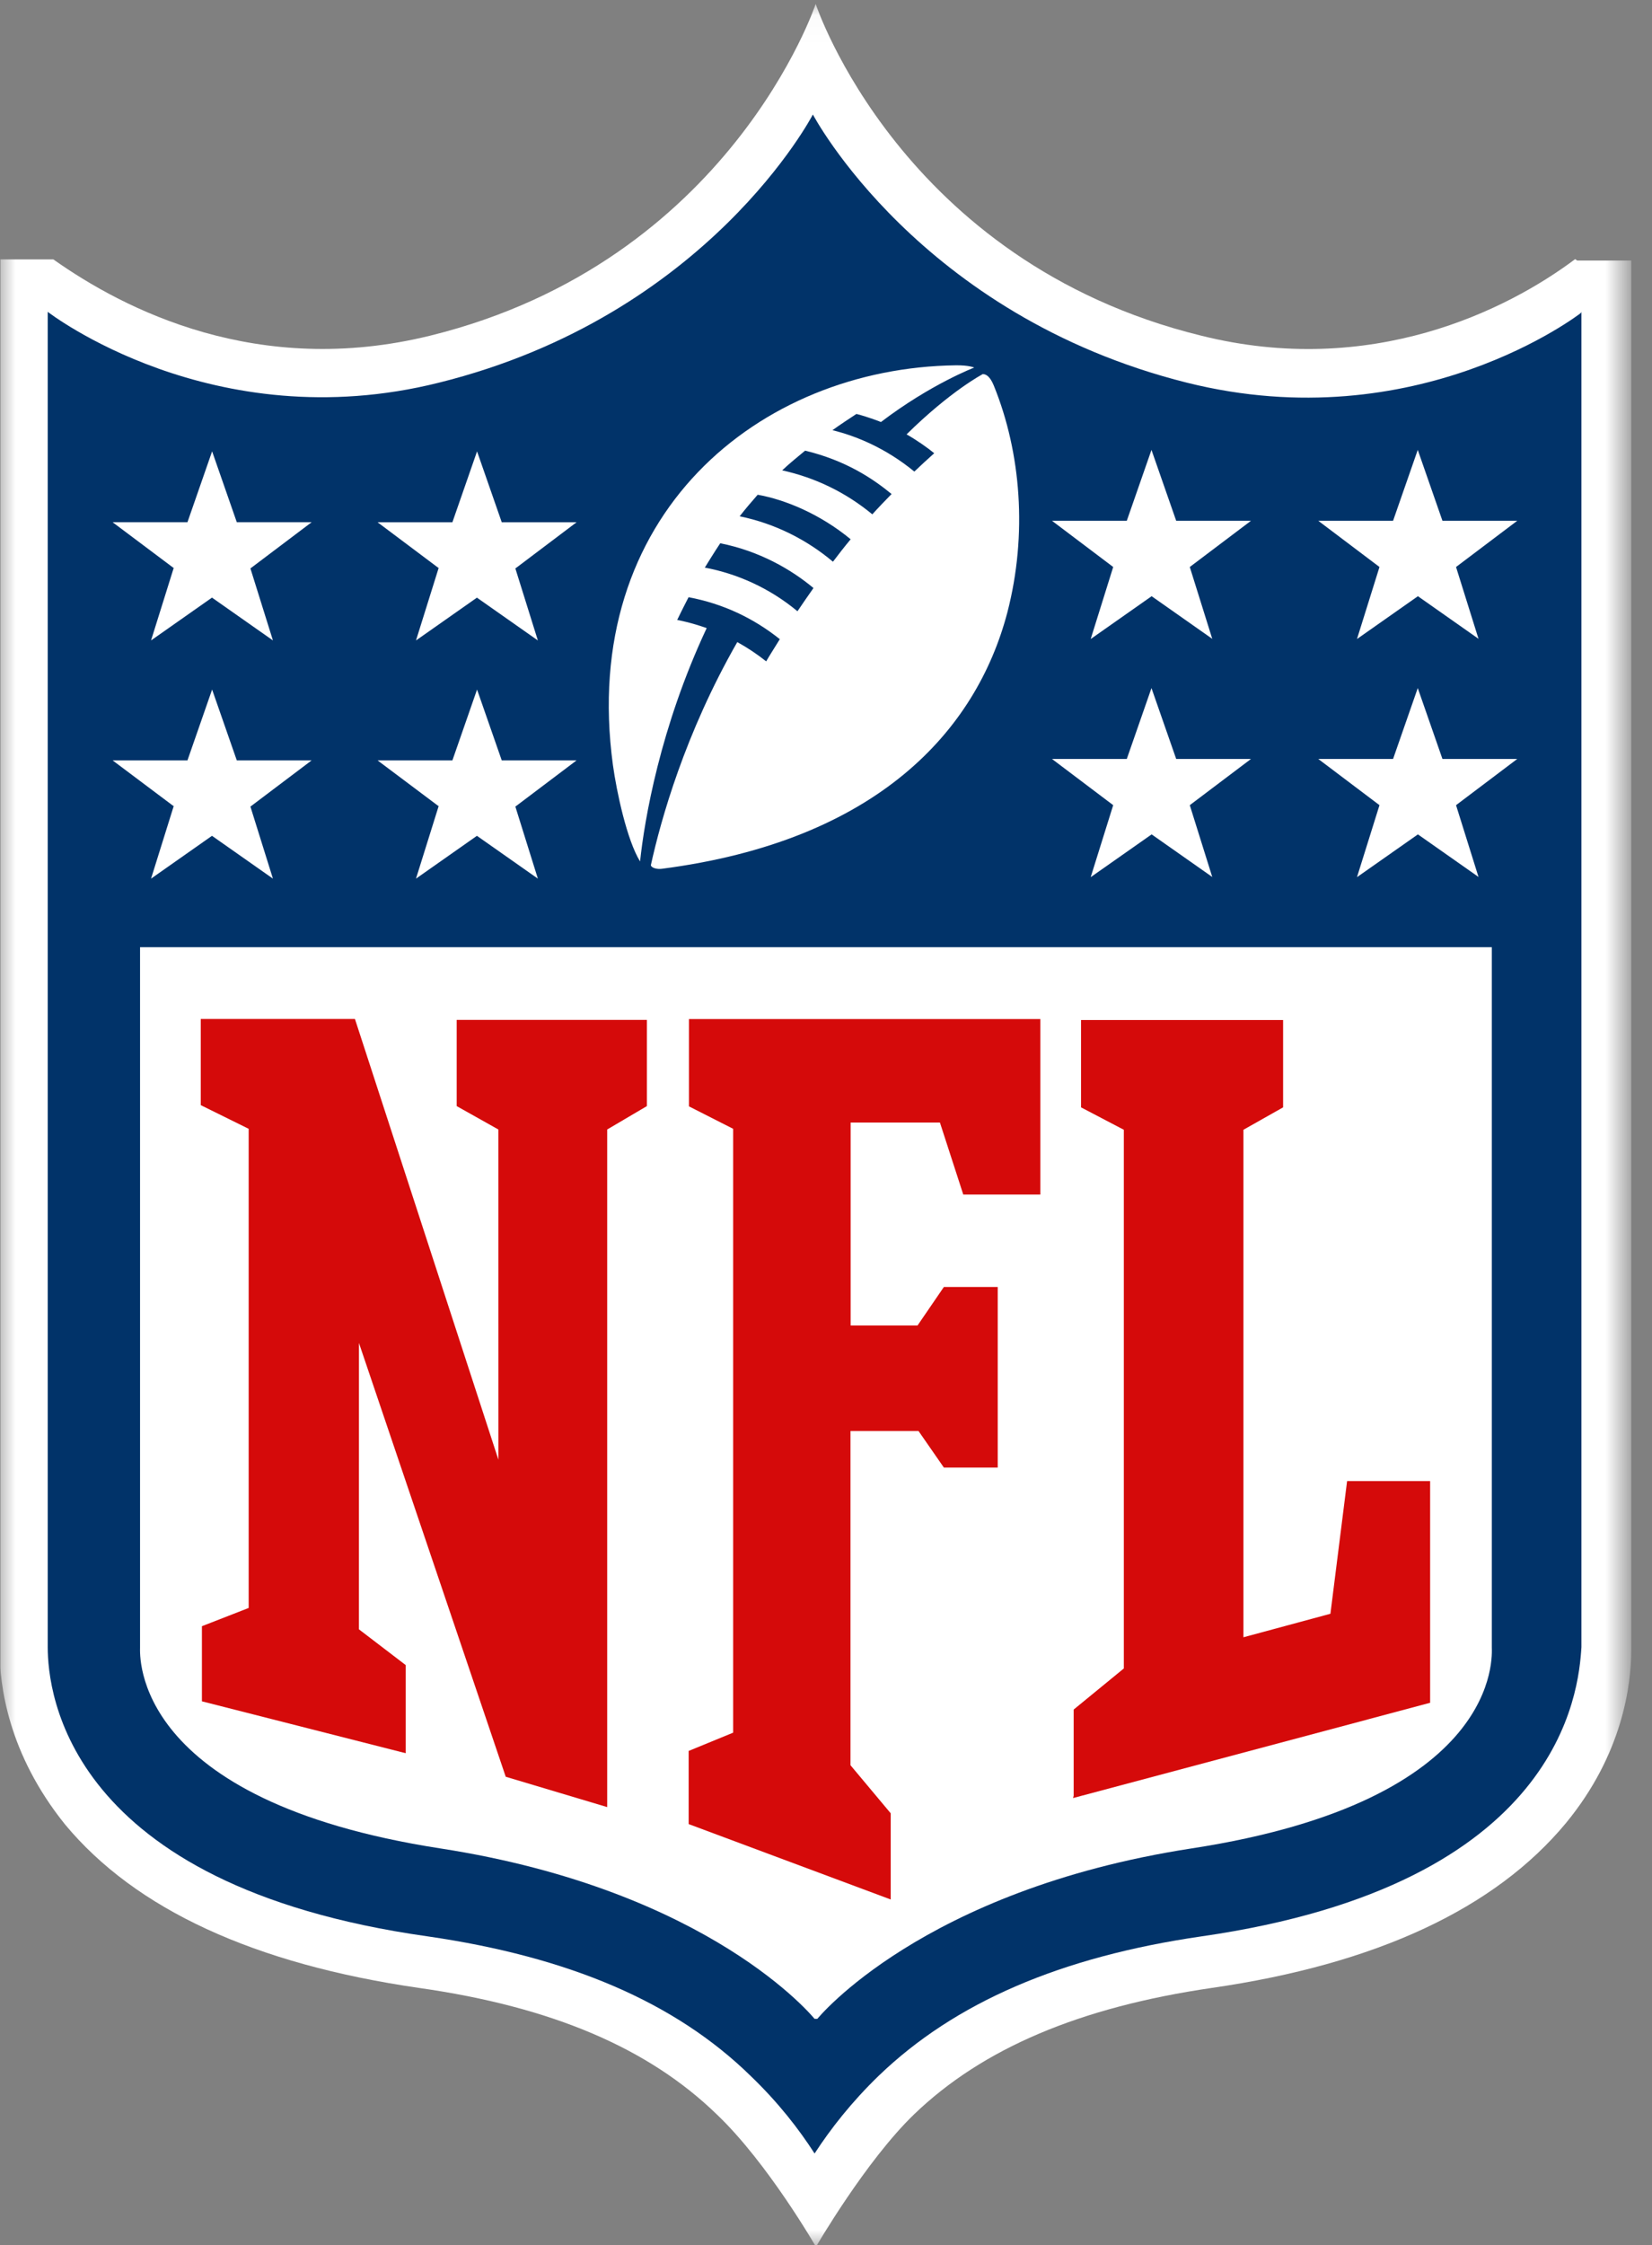
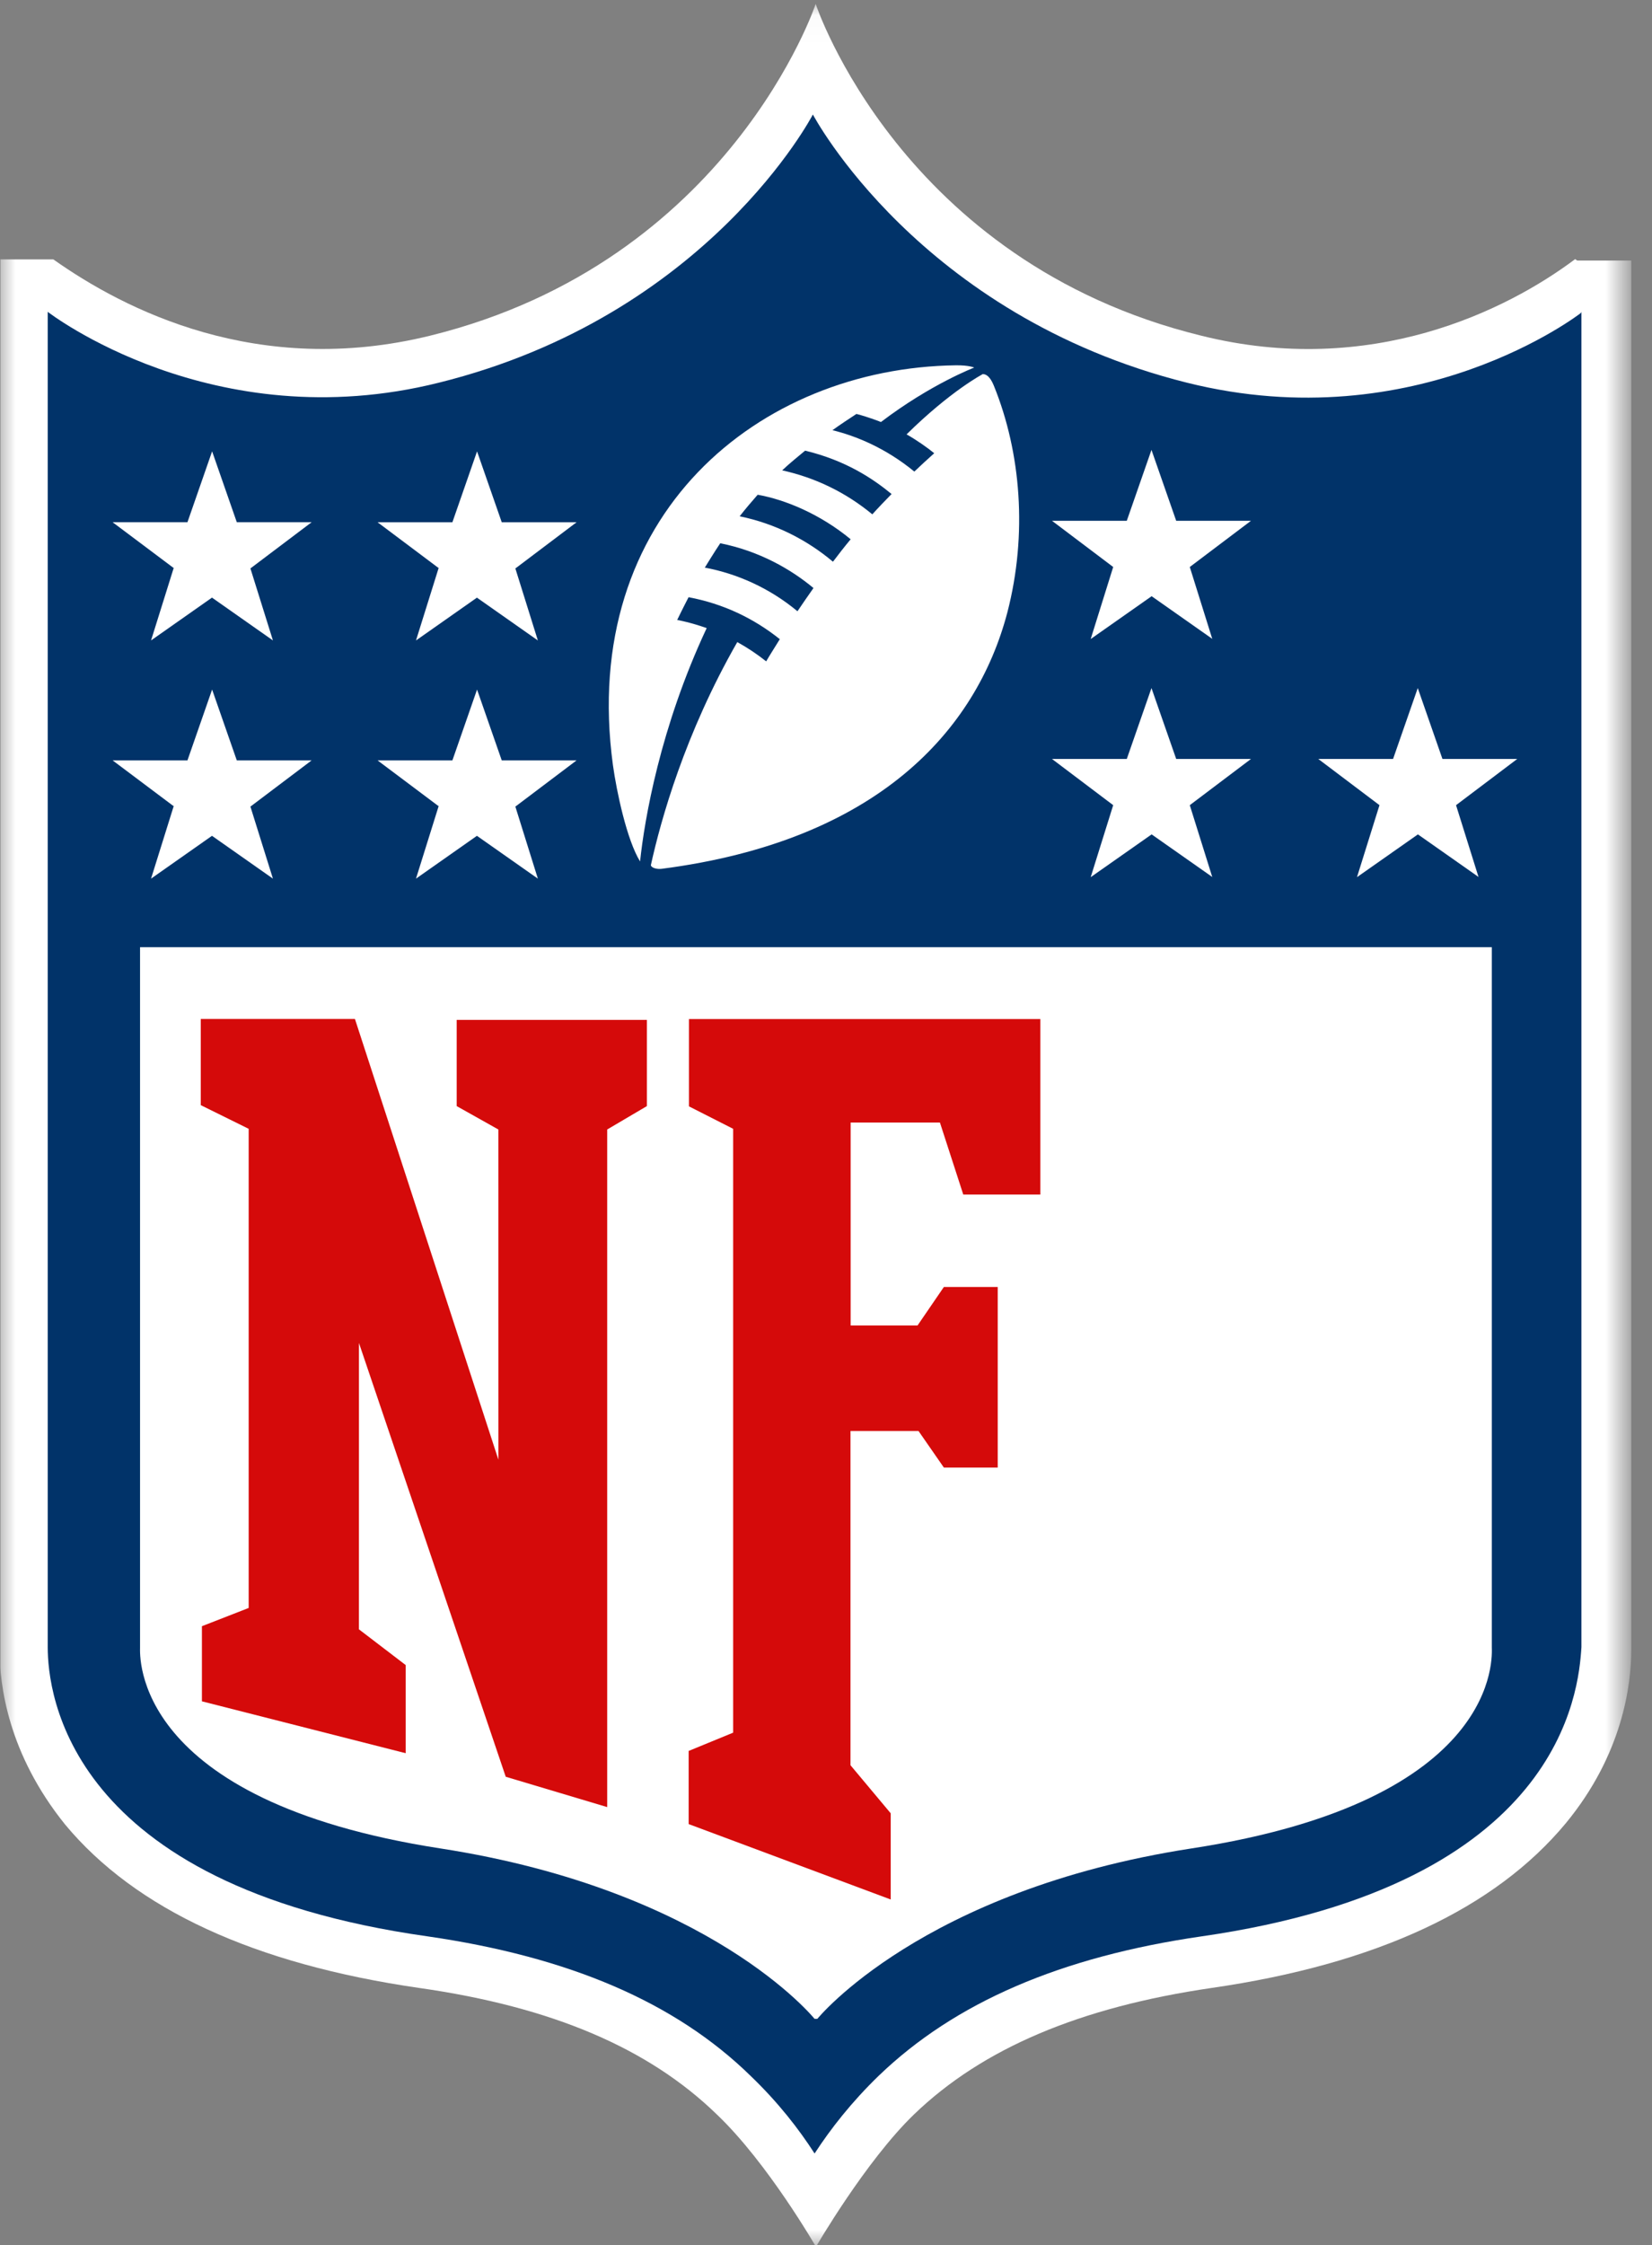
<svg xmlns="http://www.w3.org/2000/svg" width="53" height="72" viewBox="0 0 53 72" fill="none">
  <rect x="0" y="0" width="53" height="72" fill="#808080" stroke="none" />
  <g clip-path="url(#clip0_19910_7926)">
    <mask id="mask0_19910_7926" style="mask-type:luminance" maskUnits="userSpaceOnUse" x="-1" y="0" width="54" height="73">
      <path d="M-0.016 72.044H52.172V0.036H-0.016V72.044Z" fill="white" />
    </mask>
    <g mask="url(#mask0_19910_7926)">
      <path d="M50.535 8.31C48.353 9.946 43.989 12.128 38.534 10.764C28.896 8.401 26.169 0.127 26.169 0.127C26.169 0.127 23.423 8.391 13.804 10.764C8.267 12.128 3.985 9.928 1.712 8.319H-0.016V52.869C-0.016 54.051 0.257 56.233 2.085 58.506C4.348 61.233 8.167 62.988 13.449 63.752C17.723 64.361 20.814 65.688 22.996 67.807C24.632 69.362 26.178 72.053 26.178 72.053C26.178 72.053 27.769 69.307 29.324 67.807C31.524 65.688 34.643 64.37 38.87 63.752C44.162 62.987 47.962 61.206 50.235 58.469C52.063 56.251 52.335 54.024 52.335 52.905V8.355H50.599" fill="white" />
      <path d="M50.718 10.037C50.718 10.037 45.472 14.119 38.081 12.273C29.471 10.118 26.079 3.672 26.079 3.672C26.079 3.672 22.733 10.127 14.078 12.273C6.805 14.092 1.531 10 1.531 10V52.823C1.532 54.278 2.14 60.46 13.714 62.097C18.269 62.756 21.67 64.215 24.079 66.57C24.959 67.414 25.625 68.27 26.134 69.061C26.646 68.273 27.316 67.415 28.189 66.57C30.634 64.215 34.035 62.751 38.553 62.097C50.1 60.433 50.645 54.25 50.736 52.823V10" fill="#013369" />
      <path d="M26.223 64.742C26.223 64.742 29.569 60.614 38.224 59.278C48.225 57.741 47.861 53.068 47.861 52.832V30.375H4.493V52.832C4.493 53.068 4.199 57.741 14.13 59.278C22.822 60.624 26.132 64.742 26.132 64.742" fill="white" />
      <path d="M15.99 46.86L15.989 36.222L14.652 35.472V32.708H20.753V35.472L19.48 36.222V57.952L16.225 56.979L11.516 43.068L11.515 52.251L13.015 53.397V56.224L6.478 54.56V52.151L7.978 51.566V36.2L6.441 35.441V32.677H11.387L16.006 46.861" fill="#D50A0A" />
      <path d="M27.267 56.587L28.576 58.151V60.915L22.094 58.497V56.151L23.521 55.565V36.2L22.103 35.48V32.68H33.377V38.308H30.904L30.155 35.999H27.291V42.508H29.436L30.282 41.272H32.009V47.064H30.282L29.468 45.891H27.286V56.619" fill="#D50A0A" />
-       <path d="M34.446 57.588V54.824L36.055 53.506V36.231L34.682 35.512V32.712H41.165V35.512L39.892 36.231V52.506L42.683 51.752L43.218 47.497H45.882V54.607L34.426 57.662" fill="#D50A0A" />
      <path d="M5.577 25.858L3.613 24.385H6.014L6.805 22.113L7.597 24.385H9.998L8.034 25.867L8.756 28.177L6.801 26.804L4.846 28.177L5.568 25.867" fill="white" />
      <path d="M14.077 25.858L12.113 24.385H14.514L15.305 22.113L16.097 24.385H18.498L16.534 25.867L17.256 28.177L15.301 26.804L13.346 28.177L14.068 25.867" fill="white" />
      <path d="M5.577 18.22L3.613 16.747H6.014L6.805 14.474L7.597 16.747H9.998L8.034 18.229L8.756 20.538L6.801 19.165L4.846 20.538L5.568 18.229" fill="white" />
      <path d="M14.077 18.221L12.113 16.748H14.514L15.305 14.475L16.097 16.748H18.498L16.534 18.23L17.256 20.539L15.301 19.166L13.346 20.539L14.068 18.23" fill="white" />
      <path d="M47.444 28.13L45.49 26.758L43.535 28.13L44.257 25.821L42.293 24.339H44.693L45.485 22.066L46.277 24.339H48.677L46.713 25.821L47.436 28.13" fill="white" />
      <path d="M38.901 28.13L36.947 26.758L34.992 28.13L35.714 25.821L33.75 24.339H36.15L36.942 22.066L37.735 24.339H40.135L38.171 25.821L38.894 28.13" fill="white" />
-       <path d="M47.444 20.493L45.49 19.12L43.535 20.493L44.257 18.183L42.293 16.701H44.693L45.485 14.428L46.277 16.701H48.677L46.713 18.183L47.436 20.493" fill="white" />
      <path d="M38.901 20.493L36.947 19.12L34.992 20.493L35.714 18.183L33.75 16.701H36.15L36.942 14.428L37.735 16.701H40.135L38.171 18.183L38.894 20.493" fill="white" />
      <path d="M27.985 16.493C27.111 15.773 26.131 15.312 25.094 15.084C25.346 14.846 25.604 14.641 25.83 14.452C27.131 14.765 28.003 15.348 28.604 15.843C28.391 16.061 28.184 16.274 27.989 16.492L27.985 16.493ZM26.721 18.012C25.889 17.313 24.876 16.793 23.73 16.557C23.906 16.331 24.111 16.09 24.308 15.866C25.185 16.021 26.309 16.483 27.291 17.294C27.091 17.534 26.903 17.777 26.727 18.009L26.721 18.012ZM25.585 19.603C24.687 18.855 23.639 18.394 22.612 18.203C22.612 18.203 22.927 17.688 23.107 17.422C24.361 17.671 25.38 18.258 26.098 18.858C25.914 19.12 25.74 19.371 25.585 19.602V19.603ZM31.522 12.002C31.522 12.002 30.504 12.532 29.085 13.93C29.405 14.11 29.765 14.363 29.972 14.535C29.757 14.725 29.538 14.931 29.334 15.123C28.407 14.362 27.452 13.978 26.707 13.796C26.954 13.619 27.217 13.444 27.476 13.275C27.876 13.377 28.263 13.534 28.263 13.534C29.864 12.316 31.255 11.788 31.255 11.788C31.255 11.788 31.094 11.71 30.666 11.715C24.365 11.797 18.573 16.498 19.664 24.535C19.782 25.389 20.113 26.944 20.535 27.626C20.675 26.29 21.179 23.326 22.672 20.143C22.153 19.957 21.726 19.881 21.726 19.881C21.879 19.561 22.091 19.152 22.091 19.152C23.2 19.361 24.173 19.823 25.018 20.498C24.816 20.826 24.678 21.04 24.581 21.209C24.285 20.975 23.985 20.774 23.654 20.591C21.972 23.527 21.199 26.3 20.881 27.746C20.898 27.835 21.081 27.881 21.228 27.862C28.129 26.969 31.32 23.444 32.32 19.634C32.967 17.134 32.755 14.516 31.889 12.379C31.828 12.229 31.71 11.98 31.509 11.998" fill="white" />
    </g>
  </g>
  <defs>
    <clipPath id="clip0_19910_7926">
      <rect width="52.39" height="72" fill="white" transform="translate(0.008)" />
    </clipPath>
  </defs>
</svg>